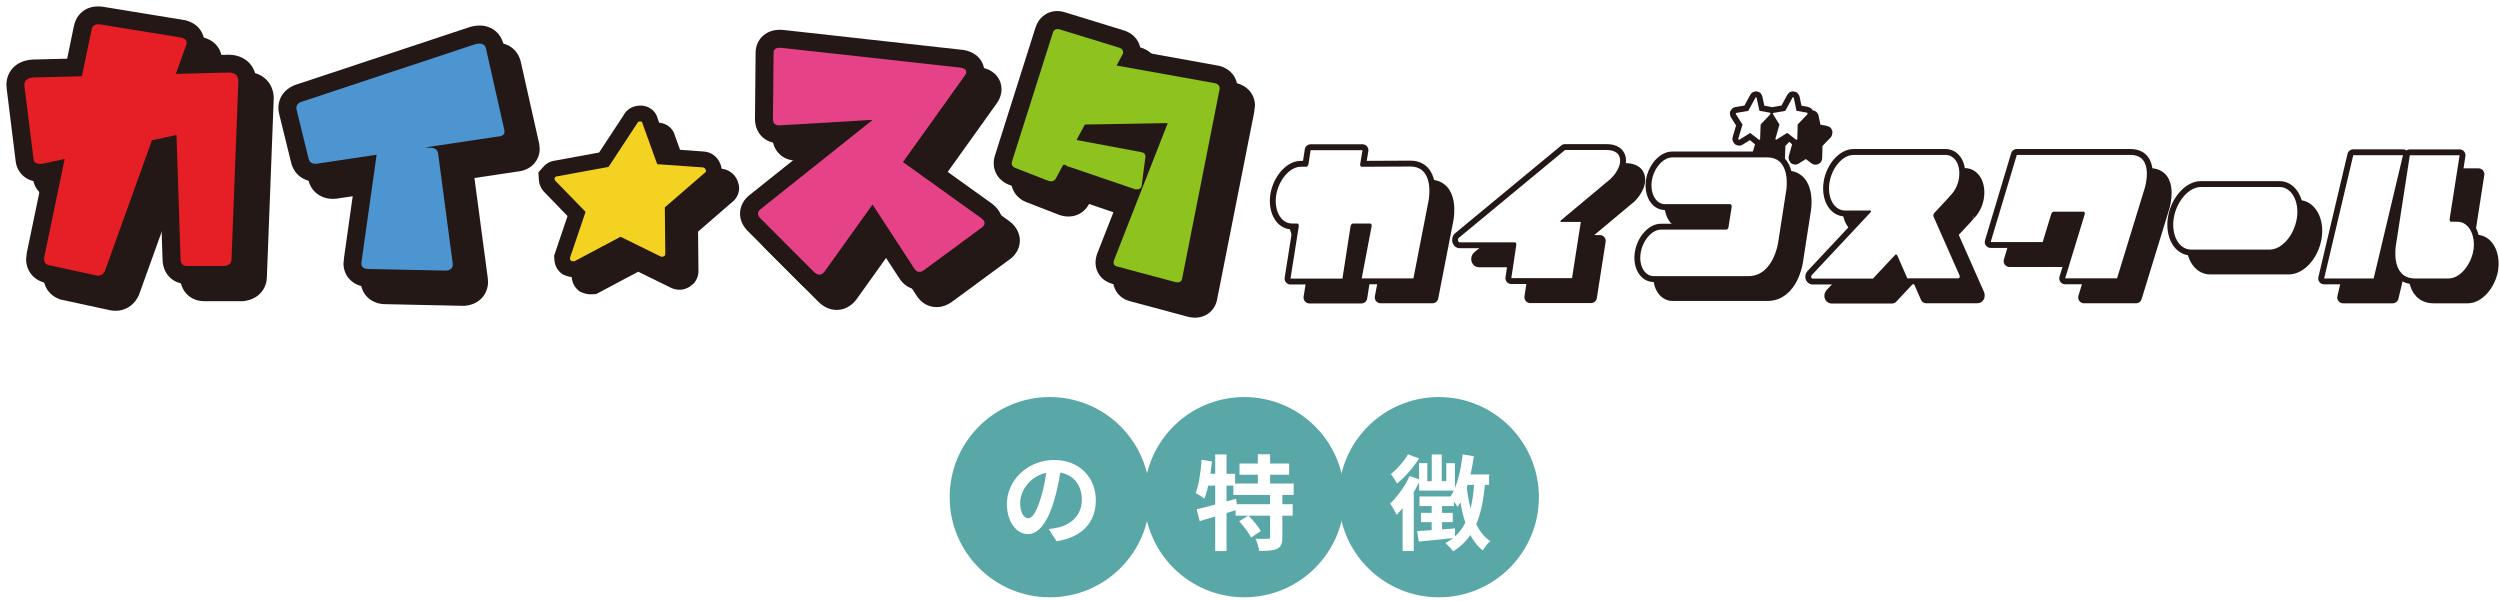
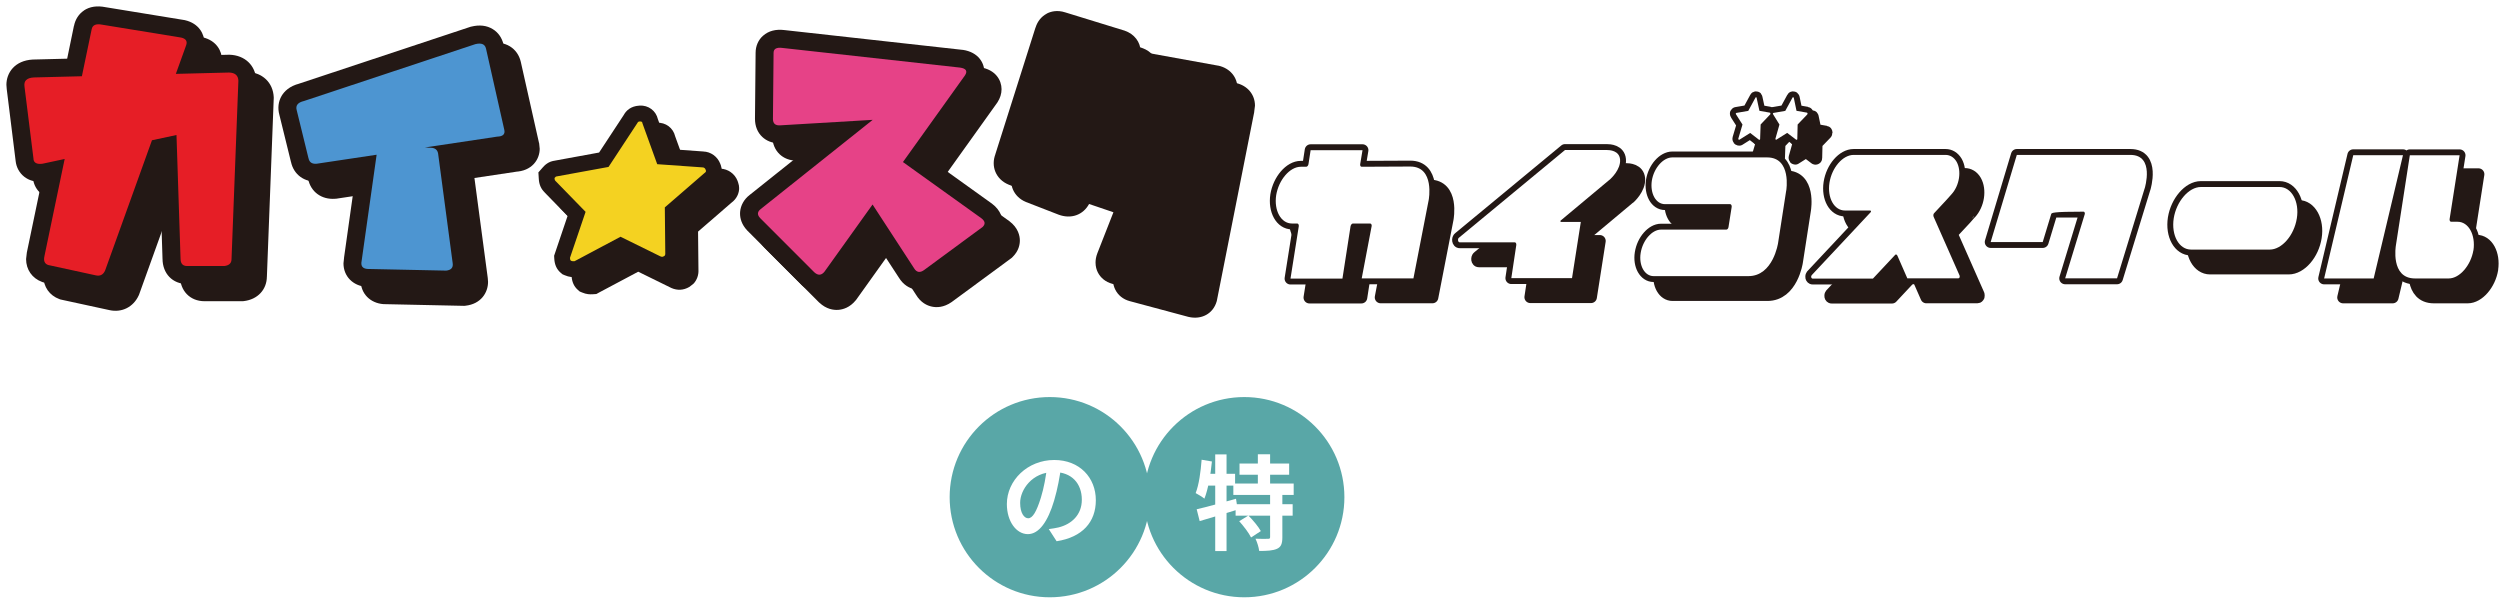
<svg xmlns="http://www.w3.org/2000/svg" width="437" height="105" viewBox="0 0 437 105" fill="none">
  <circle cx="183.5" cy="86.906" r="17.5" fill="#59A7A7" />
  <circle cx="217.5" cy="86.906" r="17.5" fill="#59A7A7" />
-   <circle cx="251.5" cy="86.906" r="17.5" fill="#59A7A7" />
  <path d="M255.96 82.934H260.298V84.752H255.456L255.96 82.934ZM255.672 79.424L257.634 79.748C257.148 83.132 256.284 86.48 254.772 88.622C254.538 88.19 253.89 87.254 253.512 86.858C254.718 85.076 255.33 82.286 255.672 79.424ZM250.272 79.442H252.018V85.022H250.272V79.442ZM248.058 80.954H249.498V84.104H252.81V80.972H254.322V85.76H248.058V80.954ZM248.13 86.786H254.142V88.46H248.13V86.786ZM248.382 89.648H253.944V91.268H248.382V89.648ZM247.716 92.834C249.39 92.726 251.874 92.564 254.322 92.366L254.34 94.022C252.09 94.274 249.768 94.49 248.004 94.67L247.716 92.834ZM250.254 87.668H252.072V93.212L250.254 93.464V87.668ZM256.32 84.698C256.806 89.036 257.886 92.87 260.514 94.598C260.082 94.94 259.47 95.696 259.182 96.218C256.446 94.058 255.438 89.9 254.898 84.896L256.32 84.698ZM257.724 84.05L259.614 84.158C259.128 90.152 257.778 94.04 254.016 96.38C253.782 96.02 253.062 95.282 252.666 94.94C256.248 92.996 257.4 89.414 257.724 84.05ZM246.114 79.406L248.058 80.144C247.068 81.71 245.574 83.402 244.206 84.518C243.954 84.068 243.45 83.258 243.126 82.862C244.242 81.98 245.502 80.54 246.114 79.406ZM246.402 83.204L248.274 83.87C247.248 86.066 245.628 88.478 244.134 89.99C243.936 89.54 243.342 88.496 243 88.028C244.26 86.822 245.592 85.004 246.402 83.204ZM245.178 87.146L247.122 85.184V85.202V96.326H245.178V87.146Z" fill="white" />
  <path d="M216.668 81.026H225.344V82.988H216.668V81.026ZM215.588 84.518H226.136V86.516H215.588V84.518ZM215.984 88.136H225.956V90.134H215.984V88.136ZM219.872 79.406H222.014V85.616H219.872V79.406ZM222.014 86.3H224.156V93.914C224.156 95.012 223.94 95.606 223.22 95.93C222.5 96.254 221.474 96.308 220.106 96.308C220.034 95.678 219.746 94.76 219.458 94.166C220.34 94.202 221.33 94.202 221.636 94.184C221.924 94.184 222.014 94.13 222.014 93.878V86.3ZM216.614 91.106L218.216 90.116C219.008 90.908 219.962 92.042 220.394 92.834L218.684 93.95C218.306 93.158 217.388 91.97 216.614 91.106ZM209.18 89.018C210.944 88.622 213.572 87.884 216.056 87.182L216.344 89.072C214.076 89.792 211.61 90.53 209.702 91.088L209.18 89.018ZM212.42 79.424H214.4V96.326H212.42V79.424ZM210.044 80.36L211.844 80.666C211.61 83.042 211.178 85.544 210.53 87.164C210.206 86.894 209.432 86.408 209 86.192C209.576 84.734 209.882 82.484 210.044 80.36ZM210.53 82.826H215.894V84.878H210.134L210.53 82.826Z" fill="white" />
  <path d="M185.504 81.432C185.252 83.268 184.892 85.374 184.262 87.498C183.182 91.134 181.634 93.366 179.672 93.366C177.656 93.366 176 91.152 176 88.11C176 83.97 179.618 80.406 184.28 80.406C188.726 80.406 191.552 83.502 191.552 87.444C191.552 91.224 189.23 93.906 184.694 94.608L183.326 92.484C184.028 92.394 184.532 92.304 185.018 92.196C187.304 91.638 189.104 90 189.104 87.354C189.104 84.528 187.34 82.512 184.226 82.512C180.41 82.512 178.322 85.626 178.322 87.894C178.322 89.712 179.042 90.594 179.726 90.594C180.5 90.594 181.184 89.442 181.94 87.012C182.462 85.32 182.858 83.25 183.038 81.36L185.504 81.432Z" fill="white" />
  <path d="M253.058 38.263L250.388 51.983H241.338L243.088 42.822C243.108 42.623 242.998 42.383 242.828 42.383H239.798C239.618 42.383 239.448 42.583 239.388 42.852L237.968 52.013H228.888L230.348 42.852C230.378 42.612 230.258 42.383 230.088 42.383H229.158C227.238 42.383 225.988 40.123 226.398 37.422C226.838 34.763 228.788 32.462 230.698 32.462H231.628C231.828 32.462 231.978 32.263 232.038 32.023L232.418 29.562H241.488L241.078 32.023C241.048 32.263 241.168 32.462 241.338 32.462L249.838 32.422C254.168 32.422 253.058 38.252 253.058 38.252V38.263Z" fill="#231815" stroke="#231815" stroke-width="2.06" stroke-linecap="round" stroke-linejoin="round" />
  <path d="M284.858 34.577L276.128 41.877C276.038 41.957 276.068 42.117 276.188 42.117H279.648L278.108 51.947H267.498L268.378 46.157C268.408 45.917 268.288 45.687 268.118 45.687H258.498C258.348 45.687 258.238 45.567 258.208 45.377C258.188 45.177 258.238 44.977 258.358 44.897L276.908 29.547H284.188C284.708 29.547 286.398 29.627 286.538 31.217C286.678 32.967 284.878 34.587 284.878 34.587L284.858 34.577Z" fill="#231815" stroke="#231815" stroke-width="2.06" stroke-linecap="round" stroke-linejoin="round" />
  <path d="M315.538 36.628L314.118 45.788C314.118 45.788 313.278 51.578 308.938 51.578H292.358C290.788 51.578 289.738 49.708 290.088 47.528C290.438 45.308 292.068 43.438 293.638 43.438H305.068C305.238 43.438 305.418 43.248 305.448 42.968L305.998 39.478C306.028 39.238 305.908 38.998 305.738 38.998H294.338C292.738 38.998 291.718 37.138 292.038 34.918C292.388 32.698 294.018 30.828 295.618 30.828H312.198C316.498 30.828 315.538 36.618 315.538 36.618V36.628Z" fill="#231815" stroke="#231815" stroke-width="2.06" stroke-linecap="round" stroke-linejoin="round" />
  <path d="M309.239 26.552L310.779 27.742C310.839 27.782 310.869 27.782 310.929 27.742C310.959 27.742 310.979 27.663 310.979 27.622L311.069 25.082L312.729 23.332C312.789 23.293 312.809 23.212 312.789 23.172C312.789 23.093 312.729 23.012 312.669 23.012L310.869 22.692L310.369 20.433C310.369 20.352 310.339 20.312 310.279 20.312C310.219 20.312 310.199 20.312 310.159 20.392L308.909 22.692L306.809 23.052C306.809 23.052 306.749 23.093 306.729 23.133C306.729 23.172 306.729 23.253 306.759 23.293L307.899 25.082L307.169 27.543C307.169 27.543 307.169 27.663 307.199 27.703C307.259 27.742 307.279 27.742 307.339 27.742L309.229 26.552H309.239Z" fill="#231815" stroke="#231815" stroke-width="2.06" stroke-linecap="round" stroke-linejoin="round" />
  <path d="M315.718 26.552L317.288 27.742C317.288 27.742 317.368 27.782 317.408 27.742C317.468 27.742 317.488 27.663 317.488 27.622L317.548 25.082L319.238 23.332C319.238 23.332 319.298 23.212 319.298 23.172C319.268 23.093 319.238 23.012 319.178 23.012L317.348 22.692L316.878 20.433C316.848 20.352 316.818 20.312 316.758 20.312C316.728 20.312 316.668 20.312 316.648 20.392L315.398 22.692L313.328 23.052C313.328 23.052 313.238 23.093 313.238 23.133C313.208 23.172 313.238 23.253 313.268 23.293L314.368 25.082L313.678 27.543C313.678 27.543 313.678 27.663 313.708 27.703C313.738 27.742 313.788 27.742 313.828 27.742L315.718 26.552Z" fill="#231815" stroke="#231815" stroke-width="2.06" stroke-linecap="round" stroke-linejoin="round" />
  <path d="M336.728 51.986L334.988 48.026C334.898 47.826 334.728 47.746 334.608 47.866C332.398 50.206 330.718 52.026 330.718 52.026H320.158C320.068 52.026 319.958 51.946 319.928 51.786C319.898 51.666 319.928 51.546 320.018 51.436L330.348 40.406C330.428 40.326 330.368 40.126 330.258 40.126H325.838C323.948 40.126 322.728 37.906 323.138 35.286C323.538 32.626 325.458 30.406 327.348 30.406H343.428C344.188 30.406 344.888 30.796 345.348 31.596C346.248 33.186 345.878 35.756 344.448 37.306C344.448 37.346 343.198 38.686 341.448 40.556C341.278 40.716 341.248 40.996 341.338 41.226L345.878 51.496C345.898 51.616 345.898 51.736 345.878 51.816C345.818 51.936 345.758 51.976 345.678 51.976H336.748L336.728 51.986Z" fill="#231815" stroke="#231815" stroke-width="2.06" stroke-linecap="round" stroke-linejoin="round" />
-   <path d="M378.199 36.244L373.369 51.984H364.299L367.729 40.764C367.789 40.564 367.669 40.334 367.519 40.334H362.289C362.119 40.334 361.909 40.524 361.849 40.764L360.369 45.644H351.269L355.839 30.414H375.699C379.999 30.414 378.199 36.244 378.199 36.244Z" fill="#231815" stroke="#231815" stroke-width="2.06" stroke-linecap="round" stroke-linejoin="round" />
  <path d="M404.808 41.47C404.348 44.44 402.198 46.94 400.068 46.94H386.318C384.228 46.94 382.828 44.44 383.298 41.47C383.758 38.54 385.918 36 388.038 36H401.788C403.878 36 405.278 38.54 404.808 41.47Z" fill="#231815" stroke="#231815" stroke-width="2.06" stroke-linecap="round" stroke-linejoin="round" />
  <path d="M423.358 30.453L418.238 51.993H409.578L414.668 30.453H423.368H423.358ZM435.658 47.073C435.228 49.683 433.278 51.993 431.358 51.993H425.448C421.118 51.993 422.108 46.243 422.108 46.243L424.548 30.453H433.238L431.498 41.643C431.468 41.883 431.588 42.073 431.758 42.073H432.888C434.808 42.073 436.058 44.373 435.648 47.073H435.658Z" fill="#231815" stroke="#231815" stroke-width="2.06" stroke-linecap="round" stroke-linejoin="round" />
  <path d="M249.738 34.94L247.068 48.66H238.028L239.768 39.5C239.798 39.3 239.688 39.07 239.508 39.07H236.488C236.318 39.07 236.138 39.27 236.078 39.54L234.658 48.7H225.578L227.028 39.54C227.058 39.3 226.938 39.07 226.768 39.07H225.838C223.918 39.07 222.668 36.81 223.078 34.11C223.518 31.45 225.458 29.15 227.378 29.15H228.308C228.518 29.15 228.658 28.95 228.718 28.71L229.098 26.25H238.168L237.758 28.71C237.728 28.95 237.838 29.15 238.018 29.15L246.508 29.11C250.838 29.11 249.738 34.94 249.738 34.94Z" fill="#231815" stroke="#231815" stroke-width="2.06" stroke-linecap="round" stroke-linejoin="round" />
  <path d="M281.538 31.259L272.808 38.549C272.718 38.629 272.748 38.789 272.868 38.789H276.328L274.788 48.619H264.178L265.048 42.829C265.078 42.589 264.968 42.359 264.788 42.359H255.158C255.018 42.359 254.898 42.239 254.868 42.039C254.838 41.839 254.898 41.639 255.018 41.559L273.568 26.219H280.838C281.368 26.219 283.048 26.299 283.188 27.879C283.338 29.629 281.538 31.249 281.538 31.249V31.259Z" fill="#231815" stroke="#231815" stroke-width="2.06" stroke-linecap="round" stroke-linejoin="round" />
  <path d="M312.228 33.316L310.808 42.476C310.808 42.476 309.958 48.266 305.628 48.266H289.048C287.478 48.266 286.438 46.396 286.788 44.226C287.138 42.006 288.768 40.136 290.338 40.136H301.768C301.938 40.136 302.118 39.936 302.148 39.656L302.698 36.166C302.728 35.926 302.608 35.686 302.438 35.686H291.038C289.438 35.686 288.418 33.816 288.738 31.596C289.088 29.376 290.718 27.516 292.318 27.516H308.898C313.208 27.516 312.238 33.306 312.238 33.306L312.228 33.316Z" fill="#231815" stroke="#231815" stroke-width="2.06" stroke-linecap="round" stroke-linejoin="round" />
  <path d="M305.918 23.23L307.458 24.42C307.518 24.46 307.548 24.46 307.608 24.42C307.638 24.42 307.668 24.34 307.668 24.3L307.758 21.76L309.418 20.01C309.468 19.97 309.498 19.89 309.468 19.85C309.468 19.77 309.418 19.69 309.358 19.69L307.548 19.37L307.058 17.11C307.058 17.03 307.028 17 306.968 17C306.908 17 306.888 17 306.848 17.08L305.598 19.38L303.498 19.74C303.498 19.74 303.438 19.78 303.418 19.82C303.418 19.86 303.418 19.94 303.448 19.98L304.588 21.77L303.858 24.23C303.858 24.23 303.858 24.35 303.888 24.39C303.948 24.43 303.978 24.43 304.038 24.43L305.928 23.24L305.918 23.23Z" fill="#231815" stroke="#231815" stroke-width="2.06" stroke-linecap="round" stroke-linejoin="round" />
  <path d="M312.398 23.23L313.968 24.42C313.968 24.42 314.058 24.46 314.088 24.42C314.148 24.42 314.168 24.34 314.168 24.3L314.228 21.76L315.908 20.01C315.908 20.01 315.968 19.89 315.968 19.85C315.938 19.77 315.908 19.69 315.858 19.69L314.028 19.37L313.558 17.11C313.528 17.03 313.498 17 313.438 17C313.408 17 313.348 17 313.318 17.08L312.068 19.38L309.998 19.74C309.998 19.74 309.908 19.78 309.908 19.82C309.878 19.86 309.908 19.94 309.938 19.98L311.048 21.77L310.348 24.23C310.348 24.23 310.348 24.35 310.378 24.39C310.408 24.43 310.458 24.43 310.488 24.43L312.378 23.24L312.398 23.23Z" fill="#231815" stroke="#231815" stroke-width="2.06" stroke-linecap="round" stroke-linejoin="round" />
  <path d="M333.408 48.668L331.668 44.698C331.578 44.498 331.408 44.418 331.288 44.538C329.078 46.878 327.388 48.698 327.388 48.698H316.838C316.748 48.698 316.638 48.618 316.598 48.458C316.568 48.338 316.598 48.218 316.688 48.098L327.008 37.078C327.098 36.998 327.038 36.798 326.918 36.798H322.498C320.608 36.798 319.388 34.578 319.788 31.958C320.198 29.298 322.118 27.078 324.008 27.078H340.088C340.848 27.078 341.538 27.478 342.008 28.268C342.908 29.858 342.528 32.438 341.108 33.978C341.108 34.018 339.858 35.368 338.118 37.228C337.938 37.388 337.908 37.658 337.998 37.898L342.538 48.168C342.568 48.288 342.568 48.408 342.538 48.488C342.478 48.598 342.428 48.648 342.338 48.648H333.408V48.668Z" fill="#231815" stroke="#231815" stroke-width="2.06" stroke-linecap="round" stroke-linejoin="round" />
  <path d="M374.888 32.918L370.058 48.658H360.988L364.418 37.428C364.478 37.228 364.358 36.998 364.218 36.998H358.988C358.808 36.998 358.608 37.198 358.548 37.428L357.068 42.308H347.968L352.538 27.078H372.398C376.698 27.078 374.898 32.908 374.898 32.908L374.888 32.918Z" fill="#231815" stroke="#231815" stroke-width="2.06" stroke-linecap="round" stroke-linejoin="round" />
  <path d="M401.488 38.157C401.018 41.138 398.868 43.627 396.748 43.627H382.998C380.898 43.627 379.508 41.138 379.968 38.157C380.438 35.218 382.588 32.688 384.718 32.688H398.468C400.568 32.688 401.958 35.227 401.488 38.157Z" fill="#231815" stroke="#231815" stroke-width="2.06" stroke-linecap="round" stroke-linejoin="round" />
  <path d="M420.038 27.133L414.918 48.673H406.258L411.348 27.133H420.048H420.038ZM432.348 43.753C431.908 46.363 429.958 48.673 428.038 48.673H422.138C417.808 48.673 418.798 42.923 418.798 42.923L421.238 27.143H429.938L428.188 38.323C428.168 38.553 428.278 38.763 428.458 38.763H429.588C431.508 38.763 432.758 41.063 432.358 43.763L432.348 43.753Z" fill="#231815" stroke="#231815" stroke-width="2.06" stroke-linecap="round" stroke-linejoin="round" />
  <path d="M249.738 34.94L247.068 48.66H238.028L239.768 39.5C239.798 39.3 239.688 39.07 239.508 39.07H236.488C236.318 39.07 236.138 39.27 236.078 39.54L234.658 48.7H225.578L227.028 39.54C227.058 39.3 226.938 39.07 226.768 39.07H225.838C223.918 39.07 222.668 36.81 223.078 34.11C223.518 31.45 225.458 29.15 227.378 29.15H228.308C228.518 29.15 228.658 28.95 228.718 28.71L229.098 26.25H238.168L237.758 28.71C237.728 28.95 237.838 29.15 238.018 29.15L246.508 29.11C250.838 29.11 249.738 34.94 249.738 34.94Z" fill="white" />
  <path d="M281.538 31.259L272.808 38.549C272.718 38.629 272.748 38.789 272.868 38.789H276.328L274.788 48.619H264.178L265.048 42.829C265.078 42.589 264.968 42.359 264.788 42.359H255.158C255.018 42.359 254.898 42.239 254.868 42.039C254.838 41.839 254.898 41.639 255.018 41.559L273.568 26.219H280.838C281.368 26.219 283.048 26.299 283.188 27.879C283.338 29.629 281.538 31.249 281.538 31.249V31.259Z" fill="white" />
  <path d="M312.228 33.316L310.808 42.476C310.808 42.476 309.958 48.266 305.628 48.266H289.048C287.478 48.266 286.438 46.396 286.788 44.226C287.138 42.006 288.768 40.136 290.338 40.136H301.768C301.938 40.136 302.118 39.936 302.148 39.656L302.698 36.166C302.728 35.926 302.608 35.686 302.438 35.686H291.038C289.438 35.686 288.418 33.816 288.738 31.596C289.088 29.376 290.718 27.516 292.318 27.516H308.898C313.208 27.516 312.238 33.306 312.238 33.306L312.228 33.316Z" fill="white" />
  <path d="M305.918 23.23L307.458 24.42C307.518 24.46 307.548 24.46 307.608 24.42C307.638 24.42 307.668 24.34 307.668 24.3L307.758 21.76L309.418 20.01C309.468 19.97 309.498 19.89 309.468 19.85C309.468 19.77 309.418 19.69 309.358 19.69L307.548 19.37L307.058 17.11C307.058 17.03 307.028 17 306.968 17C306.908 17 306.888 17 306.848 17.08L305.598 19.38L303.498 19.74C303.498 19.74 303.438 19.78 303.418 19.82C303.418 19.86 303.418 19.94 303.448 19.98L304.588 21.77L303.858 24.23C303.858 24.23 303.858 24.35 303.888 24.39C303.948 24.43 303.978 24.43 304.038 24.43L305.928 23.24L305.918 23.23Z" fill="white" />
  <path d="M312.398 23.23L313.968 24.42C313.968 24.42 314.058 24.46 314.088 24.42C314.148 24.42 314.168 24.34 314.168 24.3L314.228 21.76L315.908 20.01C315.908 20.01 315.968 19.89 315.968 19.85C315.938 19.77 315.908 19.69 315.858 19.69L314.028 19.37L313.558 17.11C313.528 17.03 313.498 17 313.438 17C313.408 17 313.348 17 313.318 17.08L312.068 19.38L309.998 19.74C309.998 19.74 309.908 19.78 309.908 19.82C309.878 19.86 309.908 19.94 309.938 19.98L311.048 21.77L310.348 24.23C310.348 24.23 310.348 24.35 310.378 24.39C310.408 24.43 310.458 24.43 310.488 24.43L312.378 23.24L312.398 23.23Z" fill="white" />
  <path d="M333.408 48.668L331.668 44.698C331.578 44.498 331.408 44.418 331.288 44.538C329.078 46.878 327.388 48.698 327.388 48.698H316.838C316.748 48.698 316.638 48.618 316.598 48.458C316.568 48.338 316.598 48.218 316.688 48.098L327.008 37.078C327.098 36.998 327.038 36.798 326.918 36.798H322.498C320.608 36.798 319.388 34.578 319.788 31.958C320.198 29.298 322.118 27.078 324.008 27.078H340.088C340.848 27.078 341.538 27.478 342.008 28.268C342.908 29.858 342.528 32.438 341.108 33.978C341.108 34.018 339.858 35.368 338.118 37.228C337.938 37.388 337.908 37.658 337.998 37.898L342.538 48.168C342.568 48.288 342.568 48.408 342.538 48.488C342.478 48.598 342.428 48.648 342.338 48.648H333.408V48.668Z" fill="white" />
-   <path d="M374.888 32.918L370.058 48.658H360.988L364.418 37.428C364.478 37.228 364.358 36.998 364.218 36.998H358.988C358.808 36.998 358.608 37.198 358.548 37.428L357.068 42.308H347.968L352.538 27.078H372.398C376.698 27.078 374.898 32.908 374.898 32.908L374.888 32.918Z" fill="white" />
+   <path d="M374.888 32.918L370.058 48.658H360.988L364.418 37.428C364.478 37.228 364.358 36.998 364.218 36.998C358.808 36.998 358.608 37.198 358.548 37.428L357.068 42.308H347.968L352.538 27.078H372.398C376.698 27.078 374.898 32.908 374.898 32.908L374.888 32.918Z" fill="white" />
  <path d="M401.488 38.157C401.018 41.138 398.868 43.627 396.748 43.627H382.998C380.898 43.627 379.508 41.138 379.968 38.157C380.438 35.218 382.588 32.688 384.718 32.688H398.468C400.568 32.688 401.958 35.227 401.488 38.157Z" fill="white" />
  <path d="M420.038 27.133L414.918 48.673H406.258L411.348 27.133H420.048H420.038ZM432.348 43.753C431.908 46.363 429.958 48.673 428.038 48.673H422.138C417.808 48.673 418.798 42.923 418.798 42.923L421.238 27.143H429.938L428.188 38.323C428.168 38.553 428.278 38.763 428.458 38.763H429.588C431.508 38.763 432.758 41.063 432.358 43.763L432.348 43.753Z" fill="white" />
  <g filter="url(#filter0_d_754_2996)">
    <path d="M16.6 3.732C15.68 4.352 15.06 5.312 14.84 6.452V6.392C14.84 6.392 14.15 9.752 13.65 12.162C11.18 12.222 7.7 12.312 7.7 12.312H7.66C4.46 12.482 3.03 14.652 3.03 16.732C3.03 16.732 3.09 17.492 3.09 17.502C3.11 17.672 4.65 30.092 4.65 30.092C4.76 31.152 5.29 32.132 6.14 32.792C6.96 33.432 7.98 33.722 9.18 33.672C8.16 38.572 6.6 46.042 6.6 46.042C6.61 45.992 6.47 47.182 6.47 47.182C6.47 49.012 7.53 50.532 9.26 51.162L9.46 51.232L18.03 53.092C20.17 53.562 22.18 52.562 23.12 50.532L23.18 50.402C23.18 50.402 27.77 37.642 29.84 31.892C30.05 38.222 30.34 47.202 30.34 47.202V47.102C30.34 49.712 32.1 51.532 34.62 51.532H41.32L41.5 51.512C43.91 51.232 45.53 49.502 45.53 47.202V47.322L46.73 16.022V15.892C46.62 13.312 44.75 11.532 42.05 11.442H41.96C41.96 11.442 39.51 11.502 37.15 11.552C37.21 11.382 37.4 10.852 37.4 10.852L37.68 9.342C37.68 7.882 36.79 5.972 34.28 5.392L34.18 5.372L20.28 3.112L20.41 3.142C18.92 2.832 17.64 3.032 16.6 3.722V3.732Z" fill="#231815" />
  </g>
  <g filter="url(#filter1_d_754_2996)">
    <path d="M84.261 6.563L84.131 6.593L54.011 16.573L54.261 16.503C52.461 16.933 51.561 17.913 51.121 18.653C50.551 19.623 50.411 20.793 50.721 21.953L50.701 21.873L52.761 30.283L52.741 30.173C53.201 32.433 55.111 33.813 57.481 33.623H57.591C57.591 33.623 61.001 33.103 64.041 32.653C63.331 37.673 62.001 47.133 62.001 47.133L62.041 46.873L61.931 47.933C61.931 50.183 63.571 51.873 65.921 52.043H66.001L80.031 52.343L80.231 52.323C82.971 52.023 84.191 50.013 84.191 48.153L84.141 47.473C84.141 47.473 82.181 32.783 81.811 29.993C85.421 29.453 89.271 28.873 89.271 28.873L88.901 28.903C91.871 28.803 93.221 26.753 93.221 24.883L93.111 23.813V23.923L89.911 9.673C89.641 8.513 88.971 7.573 88.031 6.993C86.981 6.343 85.711 6.193 84.261 6.543V6.563Z" fill="#231815" />
  </g>
  <g filter="url(#filter2_d_754_2996)">
    <path d="M135.291 8.143C134.441 8.893 133.981 9.953 133.981 11.143V11.114L133.881 22.683C133.881 23.963 134.341 25.084 135.181 25.863C135.781 26.424 136.871 27.073 138.551 26.944C138.551 26.944 141.821 26.753 144.751 26.573C139.101 31.084 132.931 35.983 132.931 35.983C131.961 36.743 131.361 37.803 131.271 38.944C131.271 39.044 131.261 39.144 131.261 39.243C131.261 40.044 131.501 41.114 132.501 42.173L132.561 42.233L142.051 51.743L142.101 51.783C143.331 52.934 144.581 53.103 145.411 53.044C146.231 52.983 147.431 52.644 148.471 51.364L148.531 51.294C148.531 51.294 151.831 46.684 154.311 43.203C156.451 46.493 159.051 50.483 159.051 50.483L158.981 50.373C159.821 51.794 160.951 52.303 161.761 52.474C162.571 52.654 163.831 52.654 165.221 51.684L175.741 43.944L175.911 43.773C176.941 42.743 177.151 41.654 177.151 40.913C177.151 40.173 176.901 38.714 175.281 37.514C175.251 37.493 168.071 32.353 164.121 29.514C166.651 25.983 173.191 16.834 173.191 16.834L173.231 16.773C173.711 16.034 173.951 15.264 173.951 14.473C173.951 12.963 172.971 11.053 170.191 10.633H170.131L138.991 7.173C137.501 6.993 136.241 7.313 135.291 8.153V8.143Z" fill="#231815" />
  </g>
  <g filter="url(#filter3_d_754_2996)">
    <path d="M184.88 4.306C183.94 4.806 183.24 5.676 182.91 6.766L182.93 6.716L175.87 28.996L175.95 28.786C175.07 31.006 176.02 33.276 178.21 34.186L183.93 36.406C186.12 37.216 188.21 36.456 189.25 34.536C190.99 35.126 194.86 36.446 197.25 37.256C195.62 41.416 193.77 46.156 193.77 46.156C193.52 46.766 193.43 47.316 193.43 47.816C193.43 48.516 193.62 49.096 193.83 49.506C194.32 50.496 195.21 51.206 196.35 51.516L206.6 54.266C208.91 54.826 210.95 53.706 211.56 51.546L211.59 51.426L218.16 18.256L218.1 18.526L218.25 17.356C218.25 15.396 216.94 13.836 214.92 13.386H214.86C214.86 13.386 205.88 11.766 201.33 10.946C201.3 9.266 200.23 7.866 198.52 7.266L198.43 7.236L188.16 4.076C186.7 3.606 185.58 3.936 184.89 4.296L184.88 4.306Z" fill="#231815" />
  </g>
  <g filter="url(#filter4_d_754_2996)">
    <path d="M113.661 20.374H113.651C112.131 20.464 111.341 21.264 110.931 22.014C110.801 22.224 107.591 27.104 106.621 28.574C104.861 28.894 98.701 30.024 98.701 30.024L99.041 29.984C97.761 30.054 97.031 30.884 96.761 31.194L96.011 32.044L96.081 33.174C96.131 34.184 96.501 34.994 97.161 35.584L97.011 35.444C97.011 35.444 99.681 38.194 101.111 39.654C100.411 41.714 98.761 46.604 98.761 46.604L98.791 47.134C98.851 48.154 99.221 48.964 99.881 49.544L100.211 49.834L100.621 50.004C101.411 50.344 102.001 50.344 102.511 50.314L103.121 50.274L103.651 49.984C103.651 49.984 108.661 47.324 110.441 46.374C112.141 47.214 116.181 49.194 116.181 49.194L116.241 49.224C117.301 49.684 118.351 49.624 119.361 49.044L119.731 48.764L120.141 48.434C120.711 47.804 121.011 46.934 120.971 46.094V46.224C120.971 46.224 120.921 41.184 120.901 39.364C122.331 38.124 126.851 34.214 126.851 34.214L126.411 34.524C127.351 33.984 127.971 33.064 128.071 32.044C128.071 31.944 128.081 31.844 128.081 31.744C128.081 31.434 128.021 31.134 127.921 30.844C127.921 30.824 127.911 30.804 127.901 30.774C127.871 30.674 127.841 30.574 127.801 30.484C127.331 29.274 126.151 28.404 124.821 28.364C124.861 28.364 124.931 28.364 124.931 28.364C124.931 28.364 120.931 28.084 118.791 27.924C118.101 26.034 117.011 23.004 116.901 22.714C116.551 21.244 115.261 20.244 113.671 20.334L113.661 20.374Z" fill="#231815" />
  </g>
  <g filter="url(#filter5_d_754_2996)">
    <path d="M13.57 0.707C12.65 1.317 12.03 2.287 11.81 3.427V3.367C11.81 3.367 11.12 6.727 10.62 9.137C8.16 9.197 4.67 9.287 4.67 9.287H4.63C1.43 9.457 0 11.627 0 13.707C0 13.707 0.06 14.467 0.06 14.477C0.08 14.637 1.62 27.067 1.62 27.067C1.74 28.127 2.27 29.107 3.11 29.767C3.93 30.417 4.95 30.697 6.15 30.647C5.13 35.547 3.57 43.027 3.57 43.027C3.58 42.967 3.44 44.167 3.44 44.167C3.44 46.007 4.5 47.527 6.22 48.157L6.41 48.227L14.99 50.087C17.13 50.557 19.13 49.557 20.08 47.527L20.14 47.397C20.14 47.397 24.73 34.637 26.8 28.887C27 35.217 27.29 44.197 27.29 44.197V44.097C27.29 46.707 29.05 48.527 31.57 48.527H38.27L38.45 48.507C40.86 48.227 42.47 46.497 42.47 44.197V44.317L43.67 13.017V12.897C43.56 10.317 41.69 8.527 38.99 8.447H38.9C38.9 8.447 36.45 8.507 34.09 8.567C34.15 8.397 34.34 7.867 34.34 7.867L34.61 6.357C34.61 4.897 33.72 2.987 31.21 2.407L31.11 2.387L17.21 0.117L17.33 0.137C15.84 -0.163 14.56 0.027 13.52 0.727L13.57 0.707Z" fill="#231815" />
  </g>
  <g filter="url(#filter6_d_754_2996)">
    <path d="M81.24 3.535L81.12 3.565L51 13.555L51.25 13.485C49.45 13.925 48.55 14.895 48.11 15.635C47.54 16.605 47.39 17.775 47.71 18.935L47.69 18.855L49.76 27.265L49.74 27.155C50.2 29.405 52.11 30.795 54.48 30.605H54.59C54.59 30.605 58 30.085 61.03 29.635C60.32 34.655 58.99 44.115 58.99 44.115L59.03 43.855L58.92 44.915C58.92 47.165 60.56 48.845 62.91 49.025H62.99L77.02 49.325L77.22 49.305C79.95 49.005 81.18 46.995 81.18 45.135L81.13 44.455C81.13 44.455 79.17 29.765 78.8 26.975C82.42 26.435 86.25 25.855 86.25 25.855L85.9 25.885C88.86 25.795 90.21 23.735 90.21 21.865L90.1 20.795V20.905L86.9 6.655C86.62 5.485 85.96 4.545 85.02 3.975C83.97 3.325 82.7 3.175 81.25 3.535H81.24Z" fill="#231815" />
  </g>
  <g filter="url(#filter7_d_754_2996)">
    <path d="M132.27 5.114C131.43 5.854 130.96 6.924 130.96 8.114V8.084L130.85 19.654C130.85 20.934 131.3 22.054 132.15 22.834C132.75 23.394 133.83 24.034 135.52 23.914C135.52 23.914 138.78 23.724 141.72 23.544C136.07 28.054 129.91 32.964 129.91 32.964C128.94 33.714 128.34 34.784 128.25 35.924C128.25 36.024 128.24 36.114 128.24 36.224C128.24 37.024 128.49 38.094 129.48 39.154L129.54 39.214L139.04 48.724L139.08 48.764C140.32 49.914 141.57 50.084 142.39 50.024C143.21 49.964 144.41 49.624 145.45 48.344L145.51 48.264C145.51 48.264 148.81 43.654 151.29 40.184C153.44 43.474 156.03 47.454 156.03 47.454L155.96 47.344C156.81 48.764 157.94 49.274 158.75 49.444C159.56 49.624 160.82 49.624 162.21 48.654L172.73 40.914L172.9 40.744C173.92 39.714 174.14 38.624 174.14 37.884C174.14 37.144 173.89 35.684 172.27 34.474C172.24 34.454 165.06 29.314 161.11 26.474C163.63 22.944 170.18 13.794 170.18 13.794L170.22 13.724C170.7 12.984 170.94 12.214 170.94 11.434C170.94 9.924 169.95 8.014 167.18 7.594H167.12L135.98 4.134C134.49 3.954 133.23 4.274 132.28 5.114H132.27Z" fill="#231815" />
  </g>
  <g filter="url(#filter8_d_754_2996)">
    <path d="M181.86 1.265C180.92 1.755 180.22 2.625 179.89 3.715V3.675L172.83 25.955L172.91 25.745C172.02 27.965 172.98 30.235 175.17 31.145L180.88 33.365C183.06 34.185 185.16 33.415 186.2 31.495C187.94 32.085 191.8 33.405 194.2 34.215C192.57 38.375 190.71 43.115 190.71 43.115C190.47 43.725 190.38 44.285 190.38 44.775C190.38 45.475 190.56 46.055 190.77 46.475C191.26 47.455 192.15 48.175 193.29 48.485L203.54 51.235C205.84 51.805 207.88 50.685 208.49 48.515L208.52 48.395L215.09 15.225L215.03 15.495L215.19 14.325C215.19 12.355 213.87 10.805 211.85 10.355H211.8C211.8 10.355 202.82 8.725 198.27 7.905C198.24 6.225 197.17 4.825 195.46 4.235L195.36 4.205L185.09 1.045C183.64 0.575 182.51 0.905 181.83 1.265H181.86Z" fill="#231815" />
  </g>
  <g filter="url(#filter9_d_754_2996)">
    <path d="M110.63 17.344C109.11 17.434 108.32 18.234 107.91 18.984C107.77 19.194 104.57 24.064 103.6 25.544C101.83 25.864 95.68 26.994 95.68 26.994L96.02 26.954C94.74 27.024 94.01 27.854 93.74 28.164L92.99 29.014L93.06 30.144C93.11 31.154 93.48 31.964 94.14 32.554L93.99 32.424C93.99 32.424 96.67 35.164 98.09 36.634C97.4 38.694 95.74 43.584 95.74 43.584L95.77 44.124C95.83 45.144 96.19 45.954 96.86 46.534L97.2 46.824L97.6 46.994C98.39 47.334 98.99 47.334 99.48 47.304L100.09 47.264L100.63 46.984C100.63 46.984 105.63 44.324 107.42 43.374C109.12 44.204 113.16 46.194 113.16 46.194L113.22 46.224C114.28 46.684 115.33 46.624 116.33 46.044L116.7 45.764L117.11 45.434C117.68 44.804 117.98 43.924 117.94 43.094V43.224C117.94 43.224 117.89 38.184 117.87 36.374C119.3 35.134 123.82 31.214 123.82 31.214L123.38 31.524C124.31 30.994 124.93 30.064 125.04 29.044C125.04 28.944 125.06 28.844 125.06 28.744C125.06 28.434 124.99 28.124 124.9 27.834C124.9 27.814 124.88 27.784 124.88 27.764C124.85 27.664 124.82 27.574 124.77 27.474C124.3 26.264 123.12 25.384 121.79 25.364H121.9C121.9 25.364 117.9 25.084 115.76 24.924C115.08 23.034 113.98 20.004 113.88 19.714C113.54 18.244 112.24 17.244 110.65 17.334L110.63 17.344Z" fill="#231815" />
  </g>
  <g filter="url(#filter10_d_754_2996)">
    <path d="M4.74 26.669L3.16 13.999C3.02 13.009 3.56 12.489 4.79 12.419L38.92 11.559C39.97 11.589 40.52 12.069 40.55 12.999L39.35 44.179C39.35 44.879 38.93 45.279 38.1 45.379H31.58C30.82 45.379 30.44 44.949 30.44 44.089L29.73 22.479L6.31 27.499C5.33 27.629 4.8 27.349 4.73 26.689L4.74 26.669ZM6.65 43.649L14.9 4.009C15.04 3.249 15.66 2.979 16.75 3.199L30.55 5.449C31.38 5.639 31.67 6.089 31.42 6.789L17.24 46.199C16.91 46.899 16.39 47.169 15.66 47.019L7.29 45.199C6.68 44.979 6.46 44.469 6.65 43.669V43.649Z" fill="#E61E26" />
  </g>
  <g filter="url(#filter11_d_754_2996)">
    <path d="M52.8 26.533L50.74 18.123C50.52 17.323 50.94 16.793 51.99 16.543L81.98 6.593C83.03 6.343 83.64 6.593 83.83 7.363L87.04 21.613C87.19 22.353 86.77 22.733 85.79 22.763L54.22 27.503C53.42 27.563 52.95 27.253 52.81 26.543L52.8 26.533ZM62.09 44.513L64.81 25.243C64.81 24.573 65.26 24.273 66.17 24.333L74.26 24.713C74.95 24.753 75.35 25.083 75.46 25.713L78.01 44.893C78.12 45.653 77.74 46.093 76.87 46.183L63.12 45.893C62.26 45.833 61.91 45.373 62.09 44.503V44.513Z" fill="#4D95D1" />
  </g>
  <g filter="url(#filter12_d_754_2996)">
    <path d="M133.991 19.687L134.101 8.117C134.101 7.417 134.611 7.127 135.621 7.257L166.701 10.697C167.751 10.847 168.041 11.297 167.571 12.037L143.001 46.367C142.461 47.037 141.871 47.067 141.211 46.467L131.751 36.997C131.211 36.427 131.241 35.897 131.861 35.417L151.431 19.827L135.291 20.787C134.431 20.857 133.991 20.487 133.991 19.687ZM153.171 24.667L170.391 37.007C171.081 37.517 171.171 38.027 170.661 38.537L160.391 46.097C159.671 46.607 159.091 46.497 158.651 45.757L147.781 29.067L153.161 24.667H153.171Z" fill="#E64287" />
  </g>
  <g filter="url(#filter13_d_754_2996)">
-     <path d="M195.07 8.449L183.5 29.969C183.21 30.549 182.72 30.709 182.03 30.449L176.38 28.249C175.76 27.989 175.59 27.549 175.84 26.909L182.91 4.629C183.09 4.019 183.53 3.829 184.22 4.049L194.49 7.209C195.15 7.429 195.34 7.849 195.09 8.449H195.07ZM187.3 9.119L211.21 13.419C211.93 13.579 212.21 14.009 212.02 14.709L205.5 47.659C205.36 48.169 204.96 48.339 204.3 48.179L194.14 45.459C193.56 45.299 193.4 44.899 193.65 44.259L203 20.399L183.44 20.739L187.3 9.119ZM197.35 31.979L185.79 28.039C185.21 28.009 185.11 27.319 184.56 27.879L184.31 23.849C184.35 23.179 184.8 22.919 185.67 23.089L198.39 25.479C198.9 25.569 199.13 25.849 199.1 26.289L198.45 31.309C198.38 31.819 198.01 32.039 197.36 31.979H197.35Z" fill="#8DC21F" />
-   </g>
+     </g>
  <g filter="url(#filter14_d_754_2996)">
    <path d="M107.361 40.27L114.311 43.69C114.571 43.8 114.701 43.8 114.941 43.66C115.061 43.66 115.181 43.39 115.171 43.27L115.091 35.13L122.011 29.14C122.261 29 122.371 28.74 122.241 28.62C122.221 28.37 121.951 28.12 121.701 28.14L113.761 27.58L111.191 20.47C111.171 20.22 111.041 20.1 110.791 20.11C110.541 20.12 110.411 20.13 110.291 20.39L105.251 28.06L96.171 29.72C96.04 29.72 95.93 29.86 95.811 29.99C95.811 30.12 95.831 30.37 95.96 30.49L101.241 35.91L98.511 43.95C98.511 44.08 98.54 44.33 98.671 44.45C98.93 44.56 99.061 44.55 99.311 44.54L107.351 40.26L107.361 40.27Z" fill="#F4D221" />
  </g>
  <defs>
    <filter id="filter0_d_754_2996" x="3.03" y="3" width="44.82" height="51.323" filterUnits="userSpaceOnUse" color-interpolation-filters="sRGB">
      <feFlood flood-opacity="0" result="BackgroundImageFix" />
      <feColorMatrix in="SourceAlpha" type="matrix" values="0 0 0 0 0 0 0 0 0 0 0 0 0 0 0 0 0 0 127 0" result="hardAlpha" />
      <feOffset dx="1.12" dy="1.12" />
      <feColorMatrix type="matrix" values="0 0 0 0 0.137 0 0 0 0 0.094 0 0 0 0 0.082 0 0 0 1 0" />
      <feBlend mode="normal" in2="BackgroundImageFix" result="effect1_dropShadow_754_2996" />
      <feBlend mode="normal" in="SourceGraphic" in2="effect1_dropShadow_754_2996" result="shape" />
    </filter>
    <filter id="filter1_d_754_2996" x="50.56" y="6.359" width="43.781" height="47.104" filterUnits="userSpaceOnUse" color-interpolation-filters="sRGB">
      <feFlood flood-opacity="0" result="BackgroundImageFix" />
      <feColorMatrix in="SourceAlpha" type="matrix" values="0 0 0 0 0 0 0 0 0 0 0 0 0 0 0 0 0 0 127 0" result="hardAlpha" />
      <feOffset dx="1.12" dy="1.12" />
      <feColorMatrix type="matrix" values="0 0 0 0 0.137 0 0 0 0 0.094 0 0 0 0 0.082 0 0 0 1 0" />
      <feBlend mode="normal" in2="BackgroundImageFix" result="effect1_dropShadow_754_2996" />
      <feBlend mode="normal" in="SourceGraphic" in2="effect1_dropShadow_754_2996" result="shape" />
    </filter>
    <filter id="filter2_d_754_2996" x="131.261" y="7.125" width="47.01" height="47.05" filterUnits="userSpaceOnUse" color-interpolation-filters="sRGB">
      <feFlood flood-opacity="0" result="BackgroundImageFix" />
      <feColorMatrix in="SourceAlpha" type="matrix" values="0 0 0 0 0 0 0 0 0 0 0 0 0 0 0 0 0 0 127 0" result="hardAlpha" />
      <feOffset dx="1.12" dy="1.12" />
      <feColorMatrix type="matrix" values="0 0 0 0 0.137 0 0 0 0 0.094 0 0 0 0 0.082 0 0 0 1 0" />
      <feBlend mode="normal" in2="BackgroundImageFix" result="effect1_dropShadow_754_2996" />
      <feBlend mode="normal" in="SourceGraphic" in2="effect1_dropShadow_754_2996" result="shape" />
    </filter>
    <filter id="filter3_d_754_2996" x="175.624" y="3.844" width="43.746" height="51.682" filterUnits="userSpaceOnUse" color-interpolation-filters="sRGB">
      <feFlood flood-opacity="0" result="BackgroundImageFix" />
      <feColorMatrix in="SourceAlpha" type="matrix" values="0 0 0 0 0 0 0 0 0 0 0 0 0 0 0 0 0 0 127 0" result="hardAlpha" />
      <feOffset dx="1.12" dy="1.12" />
      <feColorMatrix type="matrix" values="0 0 0 0 0.137 0 0 0 0 0.094 0 0 0 0 0.082 0 0 0 1 0" />
      <feBlend mode="normal" in2="BackgroundImageFix" result="effect1_dropShadow_754_2996" />
      <feBlend mode="normal" in="SourceGraphic" in2="effect1_dropShadow_754_2996" result="shape" />
    </filter>
    <filter id="filter4_d_754_2996" x="96.011" y="20.328" width="33.19" height="31.12" filterUnits="userSpaceOnUse" color-interpolation-filters="sRGB">
      <feFlood flood-opacity="0" result="BackgroundImageFix" />
      <feColorMatrix in="SourceAlpha" type="matrix" values="0 0 0 0 0 0 0 0 0 0 0 0 0 0 0 0 0 0 127 0" result="hardAlpha" />
      <feOffset dx="1.12" dy="1.12" />
      <feColorMatrix type="matrix" values="0 0 0 0 0.137 0 0 0 0 0.094 0 0 0 0 0.082 0 0 0 1 0" />
      <feBlend mode="normal" in2="BackgroundImageFix" result="effect1_dropShadow_754_2996" />
      <feBlend mode="normal" in="SourceGraphic" in2="effect1_dropShadow_754_2996" result="shape" />
    </filter>
    <filter id="filter5_d_754_2996" x="0" y="0" width="44.79" height="51.323" filterUnits="userSpaceOnUse" color-interpolation-filters="sRGB">
      <feFlood flood-opacity="0" result="BackgroundImageFix" />
      <feColorMatrix in="SourceAlpha" type="matrix" values="0 0 0 0 0 0 0 0 0 0 0 0 0 0 0 0 0 0 127 0" result="hardAlpha" />
      <feOffset dx="1.12" dy="1.12" />
      <feColorMatrix type="matrix" values="0 0 0 0 0.137 0 0 0 0 0.094 0 0 0 0 0.082 0 0 0 1 0" />
      <feBlend mode="normal" in2="BackgroundImageFix" result="effect1_dropShadow_754_2996" />
      <feBlend mode="normal" in="SourceGraphic" in2="effect1_dropShadow_754_2996" result="shape" />
    </filter>
    <filter id="filter6_d_754_2996" x="47.545" y="3.344" width="43.785" height="47.104" filterUnits="userSpaceOnUse" color-interpolation-filters="sRGB">
      <feFlood flood-opacity="0" result="BackgroundImageFix" />
      <feColorMatrix in="SourceAlpha" type="matrix" values="0 0 0 0 0 0 0 0 0 0 0 0 0 0 0 0 0 0 127 0" result="hardAlpha" />
      <feOffset dx="1.12" dy="1.12" />
      <feColorMatrix type="matrix" values="0 0 0 0 0.137 0 0 0 0 0.094 0 0 0 0 0.082 0 0 0 1 0" />
      <feBlend mode="normal" in2="BackgroundImageFix" result="effect1_dropShadow_754_2996" />
      <feBlend mode="normal" in="SourceGraphic" in2="effect1_dropShadow_754_2996" result="shape" />
    </filter>
    <filter id="filter7_d_754_2996" x="128.24" y="4.086" width="47.02" height="47.065" filterUnits="userSpaceOnUse" color-interpolation-filters="sRGB">
      <feFlood flood-opacity="0" result="BackgroundImageFix" />
      <feColorMatrix in="SourceAlpha" type="matrix" values="0 0 0 0 0 0 0 0 0 0 0 0 0 0 0 0 0 0 127 0" result="hardAlpha" />
      <feOffset dx="1.12" dy="1.12" />
      <feColorMatrix type="matrix" values="0 0 0 0 0.137 0 0 0 0 0.094 0 0 0 0 0.082 0 0 0 1 0" />
      <feBlend mode="normal" in2="BackgroundImageFix" result="effect1_dropShadow_754_2996" />
      <feBlend mode="normal" in="SourceGraphic" in2="effect1_dropShadow_754_2996" result="shape" />
    </filter>
    <filter id="filter8_d_754_2996" x="172.58" y="0.812" width="43.73" height="51.69" filterUnits="userSpaceOnUse" color-interpolation-filters="sRGB">
      <feFlood flood-opacity="0" result="BackgroundImageFix" />
      <feColorMatrix in="SourceAlpha" type="matrix" values="0 0 0 0 0 0 0 0 0 0 0 0 0 0 0 0 0 0 127 0" result="hardAlpha" />
      <feOffset dx="1.12" dy="1.12" />
      <feColorMatrix type="matrix" values="0 0 0 0 0.137 0 0 0 0 0.094 0 0 0 0 0.082 0 0 0 1 0" />
      <feBlend mode="normal" in2="BackgroundImageFix" result="effect1_dropShadow_754_2996" />
      <feBlend mode="normal" in="SourceGraphic" in2="effect1_dropShadow_754_2996" result="shape" />
    </filter>
    <filter id="filter9_d_754_2996" x="92.99" y="17.328" width="33.19" height="31.104" filterUnits="userSpaceOnUse" color-interpolation-filters="sRGB">
      <feFlood flood-opacity="0" result="BackgroundImageFix" />
      <feColorMatrix in="SourceAlpha" type="matrix" values="0 0 0 0 0 0 0 0 0 0 0 0 0 0 0 0 0 0 127 0" result="hardAlpha" />
      <feOffset dx="1.12" dy="1.12" />
      <feColorMatrix type="matrix" values="0 0 0 0 0.137 0 0 0 0 0.094 0 0 0 0 0.082 0 0 0 1 0" />
      <feBlend mode="normal" in2="BackgroundImageFix" result="effect1_dropShadow_754_2996" />
      <feBlend mode="normal" in="SourceGraphic" in2="effect1_dropShadow_754_2996" result="shape" />
    </filter>
    <filter id="filter10_d_754_2996" x="3.139" y="3.125" width="38.531" height="45.057" filterUnits="userSpaceOnUse" color-interpolation-filters="sRGB">
      <feFlood flood-opacity="0" result="BackgroundImageFix" />
      <feColorMatrix in="SourceAlpha" type="matrix" values="0 0 0 0 0 0 0 0 0 0 0 0 0 0 0 0 0 0 127 0" result="hardAlpha" />
      <feOffset dx="1.12" dy="1.12" />
      <feColorMatrix type="matrix" values="0 0 0 0 0.137 0 0 0 0 0.094 0 0 0 0 0.082 0 0 0 1 0" />
      <feBlend mode="normal" in2="BackgroundImageFix" result="effect1_dropShadow_754_2996" />
      <feBlend mode="normal" in="SourceGraphic" in2="effect1_dropShadow_754_2996" result="shape" />
    </filter>
    <filter id="filter11_d_754_2996" x="50.684" y="6.5" width="37.507" height="40.8" filterUnits="userSpaceOnUse" color-interpolation-filters="sRGB">
      <feFlood flood-opacity="0" result="BackgroundImageFix" />
      <feColorMatrix in="SourceAlpha" type="matrix" values="0 0 0 0 0 0 0 0 0 0 0 0 0 0 0 0 0 0 127 0" result="hardAlpha" />
      <feOffset dx="1.12" dy="1.12" />
      <feColorMatrix type="matrix" values="0 0 0 0 0.137 0 0 0 0 0.094 0 0 0 0 0.082 0 0 0 1 0" />
      <feBlend mode="normal" in2="BackgroundImageFix" result="effect1_dropShadow_754_2996" />
      <feBlend mode="normal" in="SourceGraphic" in2="effect1_dropShadow_754_2996" result="shape" />
    </filter>
    <filter id="filter12_d_754_2996" x="131.369" y="7.227" width="40.737" height="40.784" filterUnits="userSpaceOnUse" color-interpolation-filters="sRGB">
      <feFlood flood-opacity="0" result="BackgroundImageFix" />
      <feColorMatrix in="SourceAlpha" type="matrix" values="0 0 0 0 0 0 0 0 0 0 0 0 0 0 0 0 0 0 127 0" result="hardAlpha" />
      <feOffset dx="1.12" dy="1.12" />
      <feColorMatrix type="matrix" values="0 0 0 0 0.137 0 0 0 0 0.094 0 0 0 0 0.082 0 0 0 1 0" />
      <feBlend mode="normal" in2="BackgroundImageFix" result="effect1_dropShadow_754_2996" />
      <feBlend mode="normal" in="SourceGraphic" in2="effect1_dropShadow_754_2996" result="shape" />
    </filter>
    <filter id="filter13_d_754_2996" x="175.729" y="3.961" width="37.469" height="45.393" filterUnits="userSpaceOnUse" color-interpolation-filters="sRGB">
      <feFlood flood-opacity="0" result="BackgroundImageFix" />
      <feColorMatrix in="SourceAlpha" type="matrix" values="0 0 0 0 0 0 0 0 0 0 0 0 0 0 0 0 0 0 127 0" result="hardAlpha" />
      <feOffset dx="1.12" dy="1.12" />
      <feColorMatrix type="matrix" values="0 0 0 0 0.137 0 0 0 0 0.094 0 0 0 0 0.082 0 0 0 1 0" />
      <feBlend mode="normal" in2="BackgroundImageFix" result="effect1_dropShadow_754_2996" />
      <feBlend mode="normal" in="SourceGraphic" in2="effect1_dropShadow_754_2996" result="shape" />
    </filter>
    <filter id="filter14_d_754_2996" x="95.811" y="20.109" width="27.605" height="25.558" filterUnits="userSpaceOnUse" color-interpolation-filters="sRGB">
      <feFlood flood-opacity="0" result="BackgroundImageFix" />
      <feColorMatrix in="SourceAlpha" type="matrix" values="0 0 0 0 0 0 0 0 0 0 0 0 0 0 0 0 0 0 127 0" result="hardAlpha" />
      <feOffset dx="1.12" dy="1.12" />
      <feColorMatrix type="matrix" values="0 0 0 0 0.137 0 0 0 0 0.094 0 0 0 0 0.082 0 0 0 1 0" />
      <feBlend mode="normal" in2="BackgroundImageFix" result="effect1_dropShadow_754_2996" />
      <feBlend mode="normal" in="SourceGraphic" in2="effect1_dropShadow_754_2996" result="shape" />
    </filter>
  </defs>
</svg>